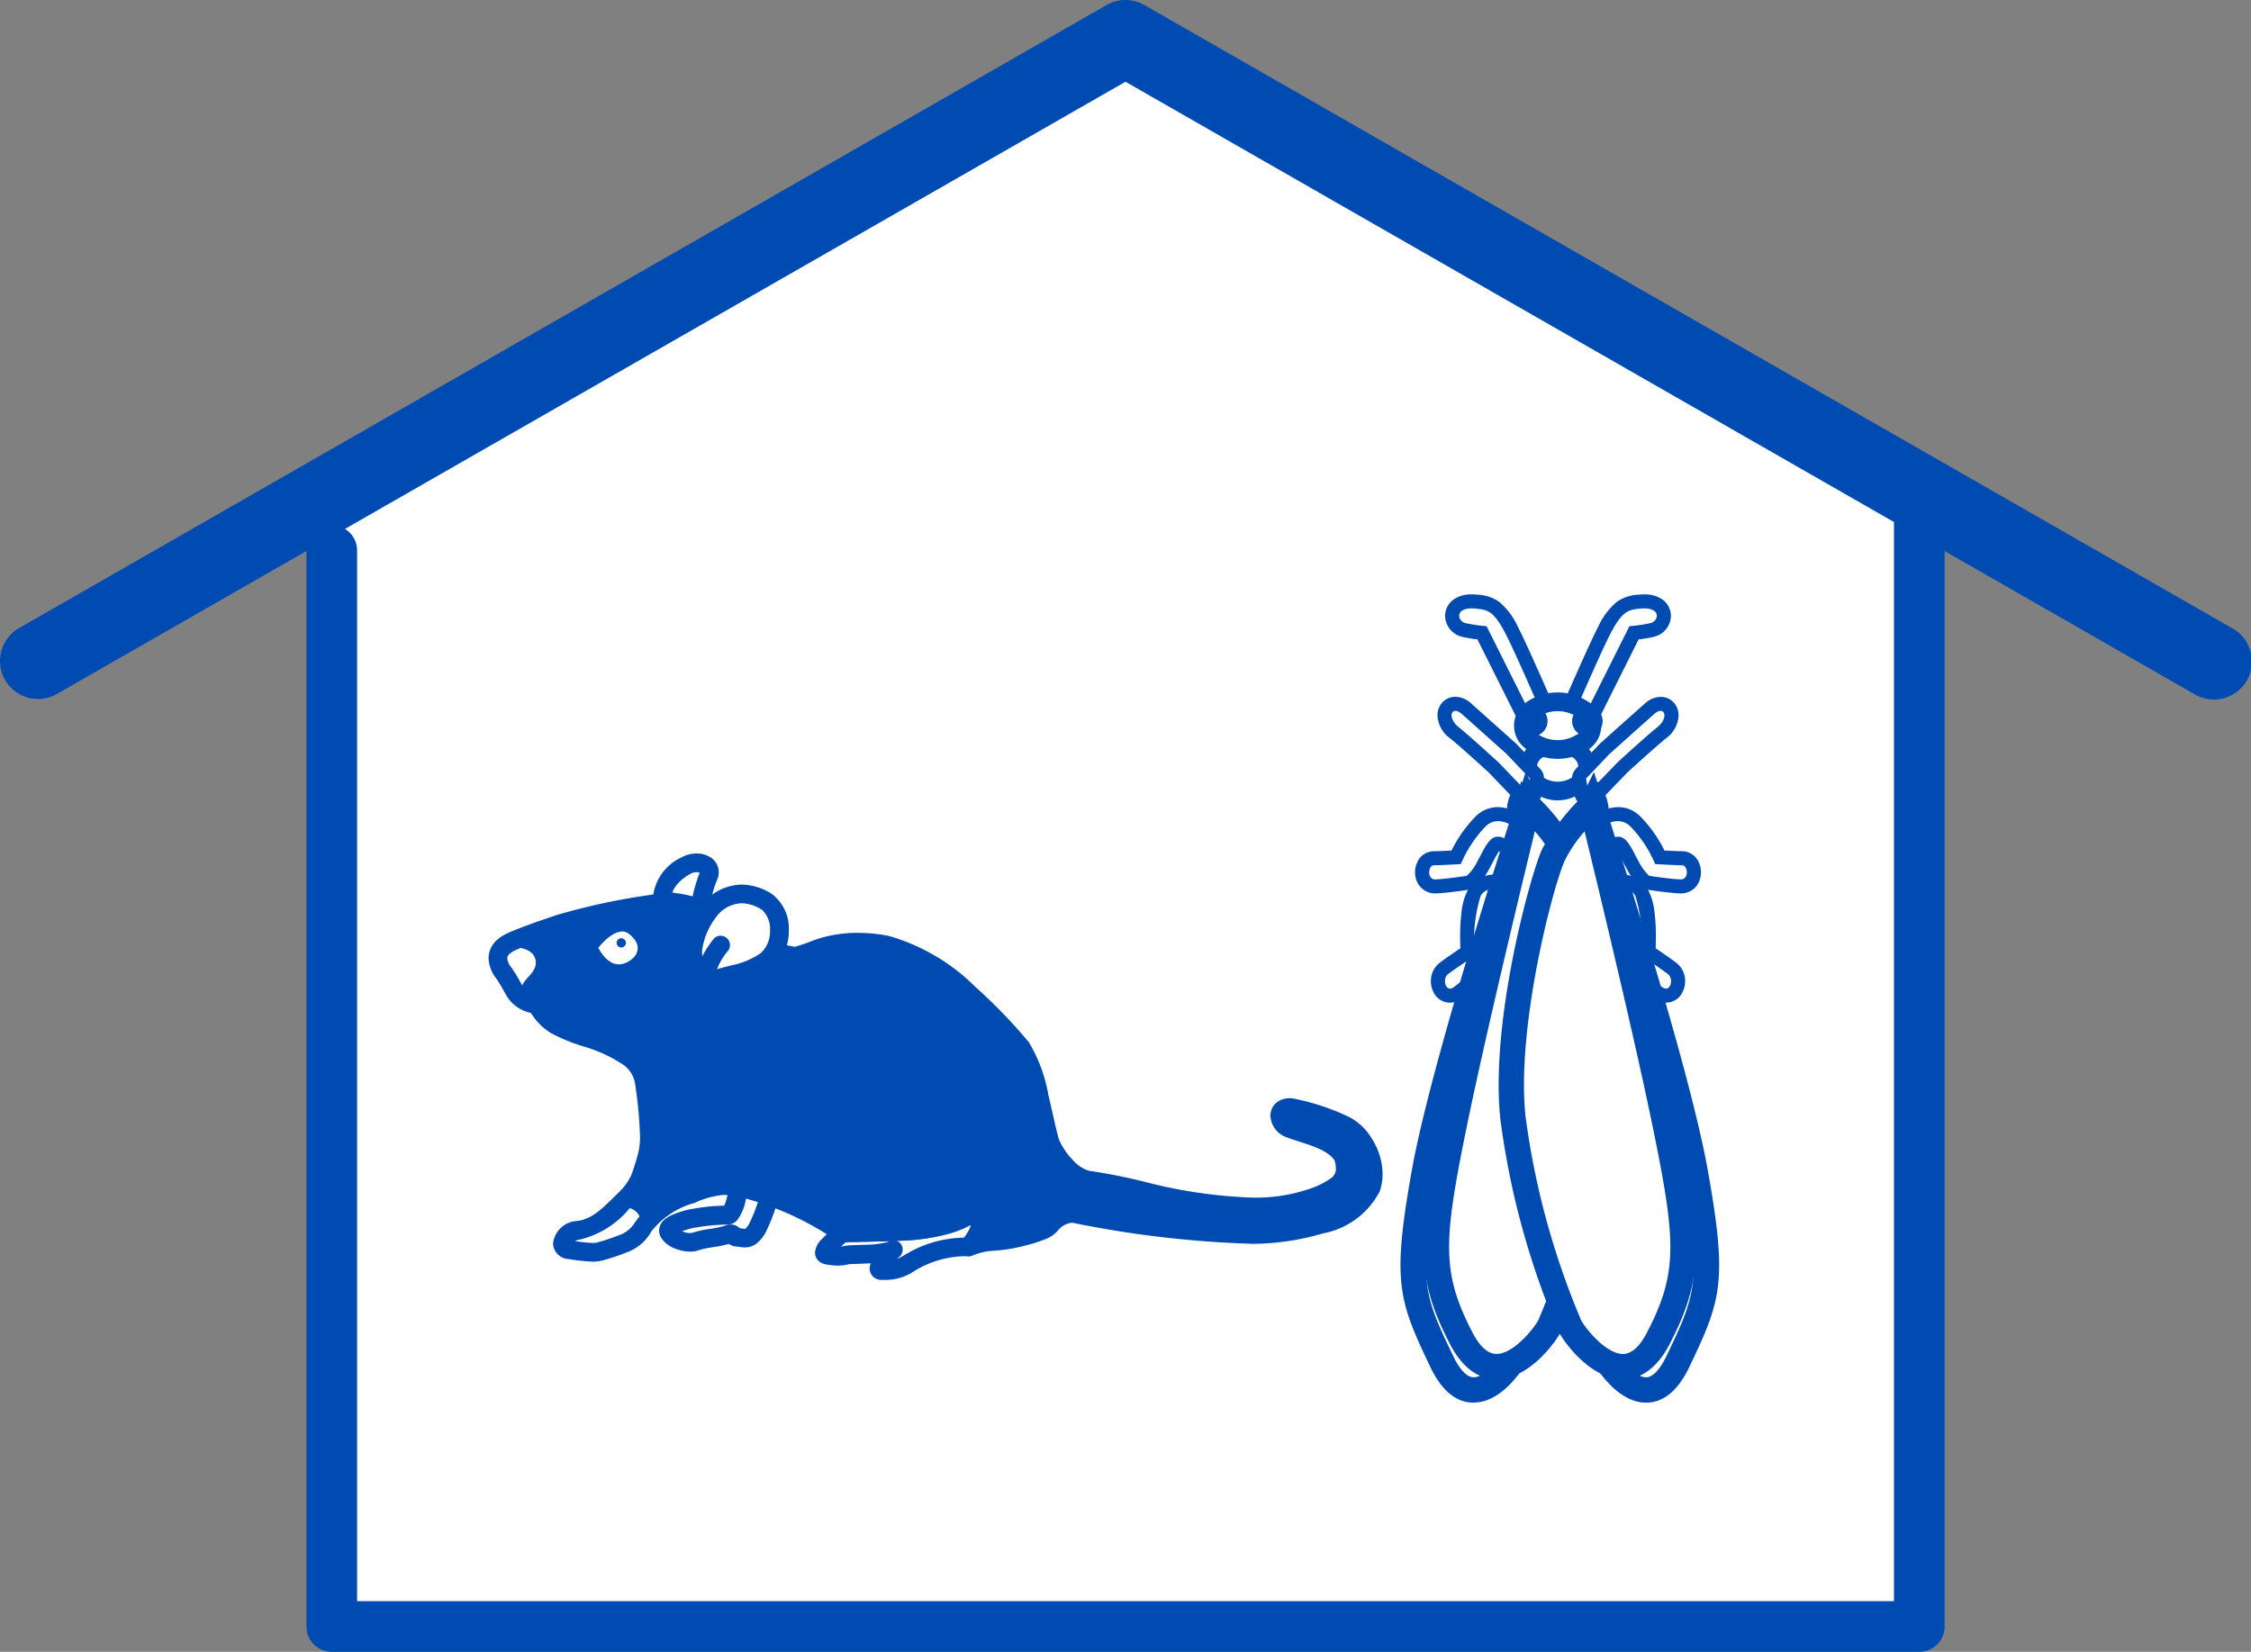
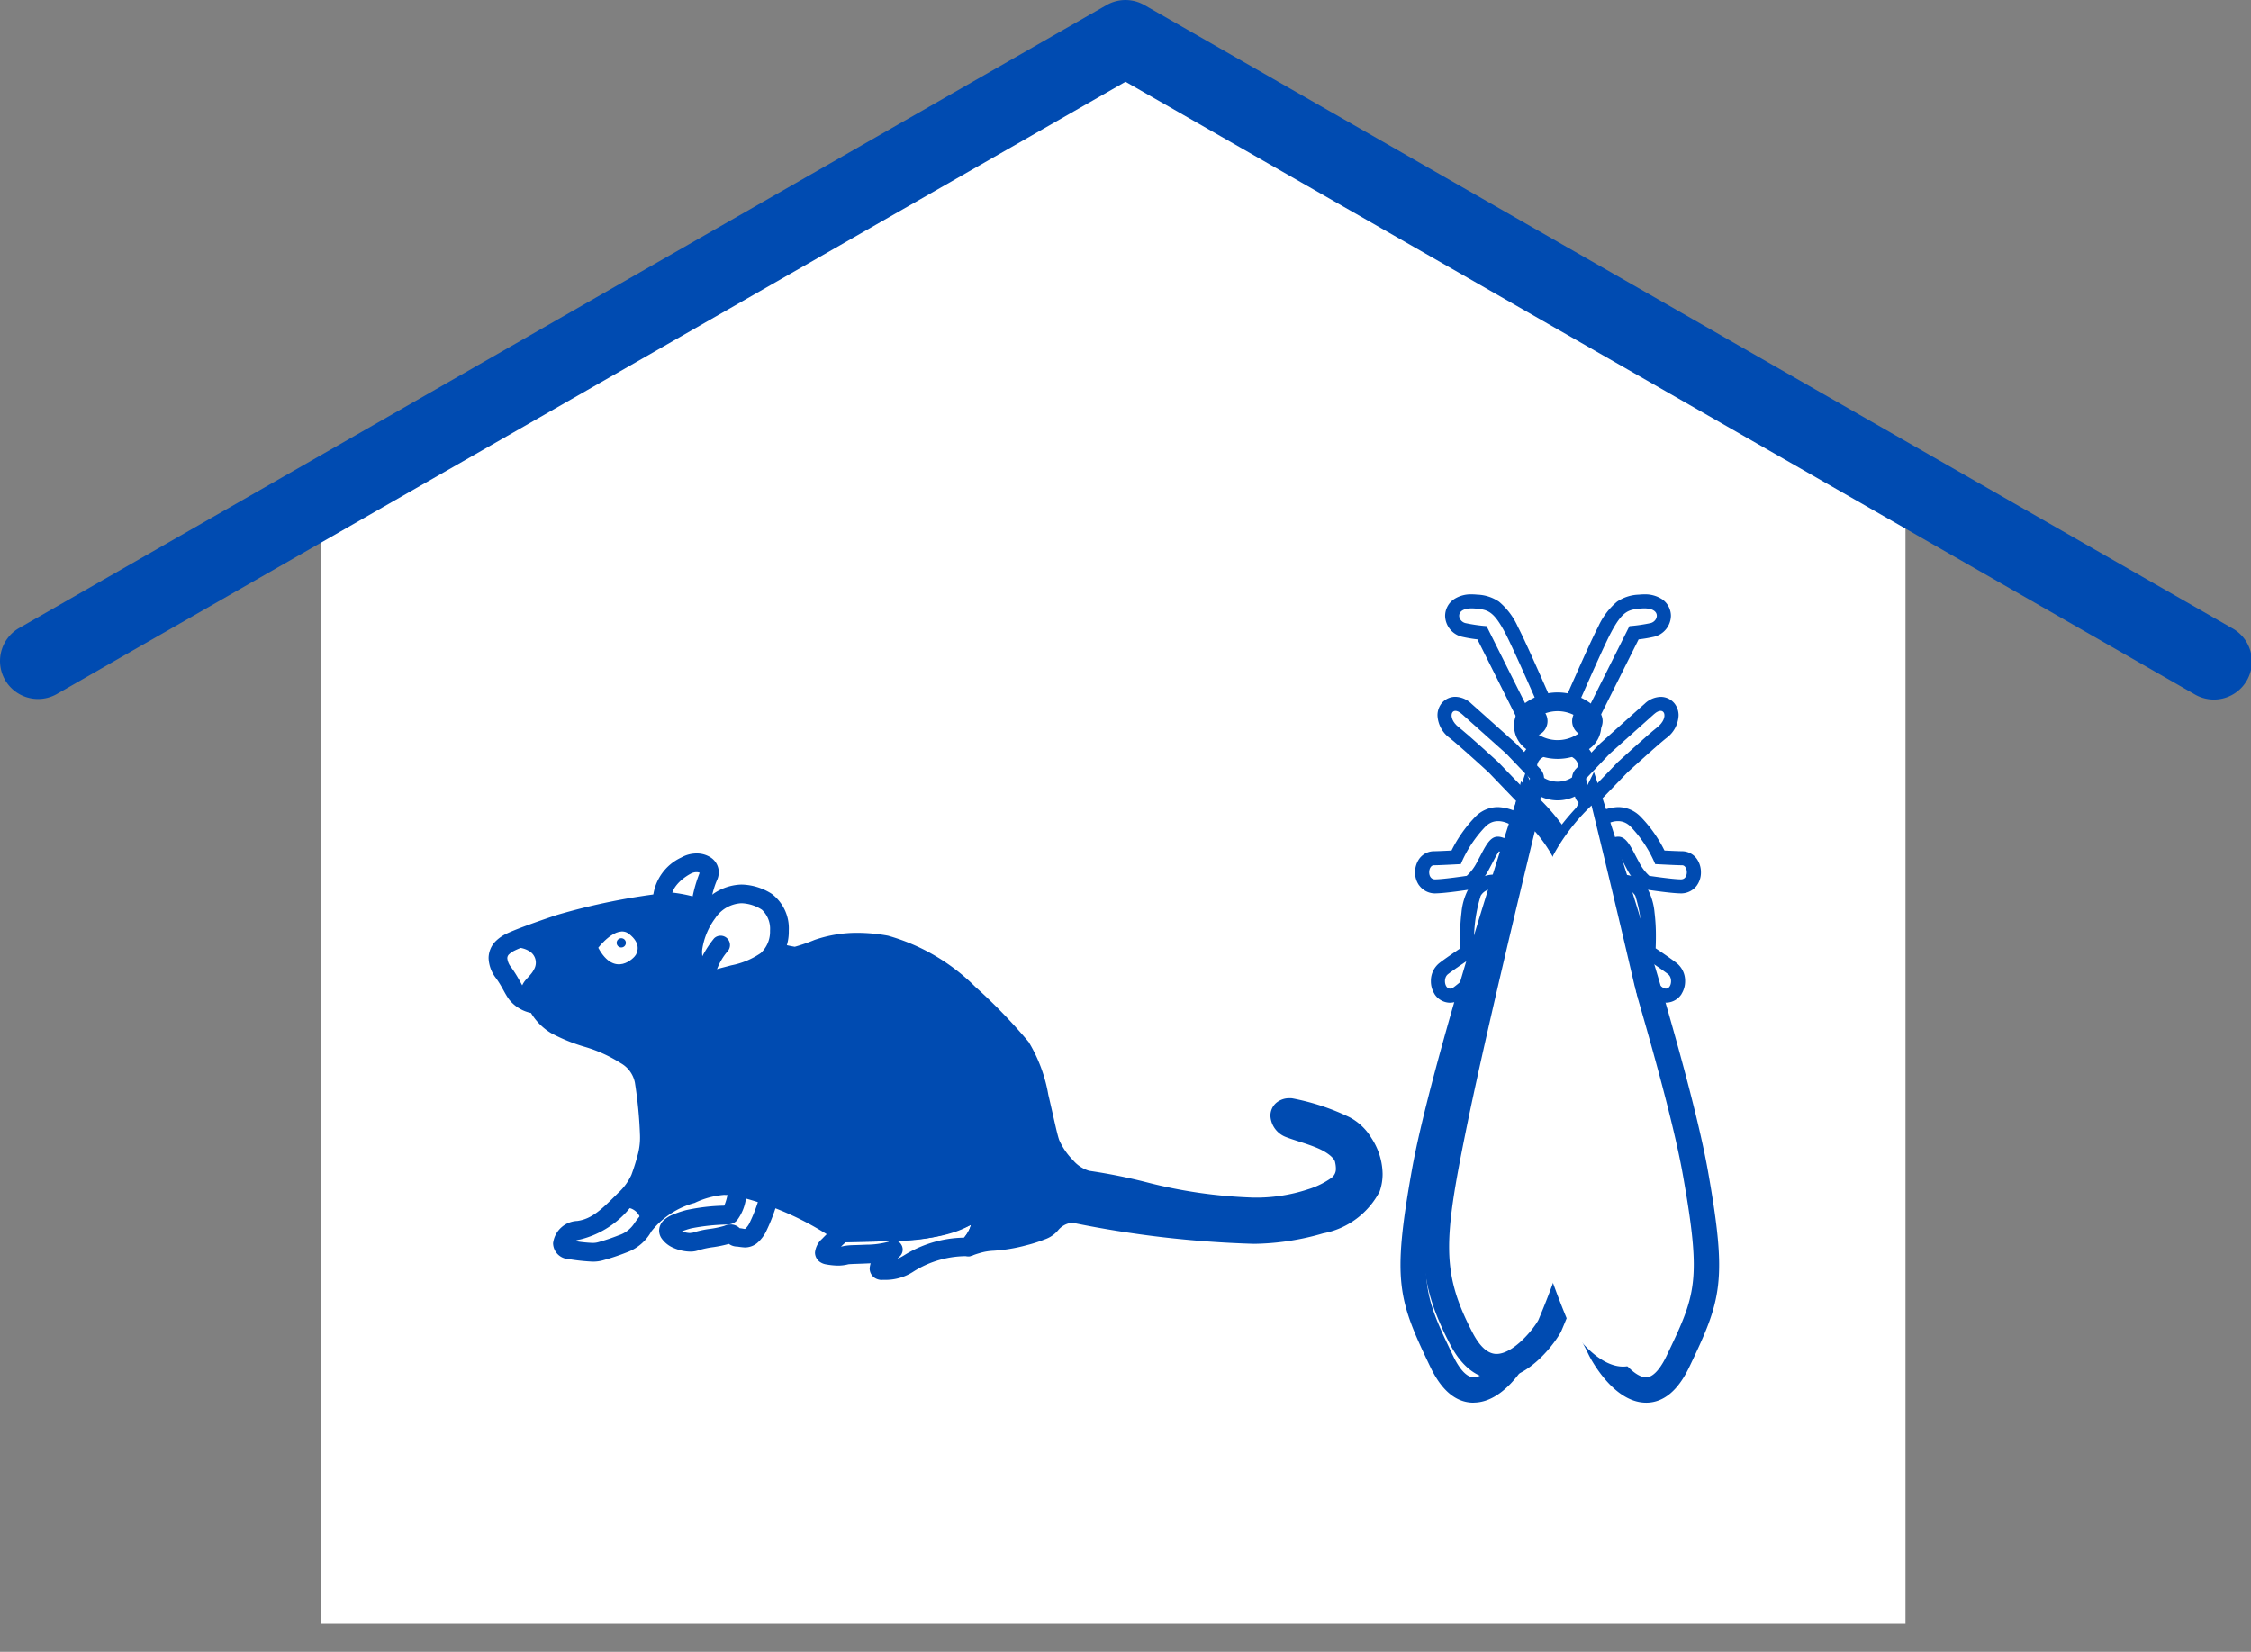
<svg xmlns="http://www.w3.org/2000/svg" width="107.378" height="78.807" viewBox="0 0 107.378 78.807">
  <rect x="0" y="0" width="107.378" height="78.807" fill="#808080" stroke="none" />
  <defs>
    <clipPath id="a">
      <rect width="107.378" height="78.807" fill="none" />
    </clipPath>
  </defs>
  <path d="M12.662,23.157,50.461,1.5l37.8,20.71V77.153h-75.6Z" transform="translate(2.635 0.312)" fill="#fff" />
  <g clip-path="url(#a)">
    <path d="M61.887,46.079c2.078,0,2.374-4.748,2.176-6.628s-.2-5.637-.2-7.023-1.089-1.682-1.979-1.682-1.979.3-1.979,1.682,0,5.144-.2,7.023.1,6.628,2.176,6.628" transform="translate(12.417 6.399)" fill="#fff" />
-     <path d="M61.964,46.6V45.71a.944.944,0,0,0,.738-.393,3.567,3.567,0,0,0,.6-1.223,12.519,12.519,0,0,0,.442-3.436,10.8,10.8,0,0,0-.048-1.082c-.2-1.928-.2-5.679-.2-7.07a1.045,1.045,0,0,0-.451-.985,2.46,2.46,0,0,0-2.161,0,1.045,1.045,0,0,0-.449.985c0,1.391,0,5.142-.2,7.07a10.4,10.4,0,0,0-.051,1.082c-.017,1.584.314,3.836,1.043,4.659a.944.944,0,0,0,.739.393V46.6a1.837,1.837,0,0,1-1.423-.712,4.389,4.389,0,0,1-.77-1.533,13.319,13.319,0,0,1-.483-3.7,11.368,11.368,0,0,1,.054-1.176c.195-1.832.2-5.6.2-6.977a1.949,1.949,0,0,1,.86-1.736,3.309,3.309,0,0,1,3.131,0,1.954,1.954,0,0,1,.86,1.736c0,1.38,0,5.145.2,6.977a11.751,11.751,0,0,1,.053,1.176c-.016,1.695-.24,3.989-1.253,5.234a1.835,1.835,0,0,1-1.41.712Z" transform="translate(12.34 6.322)" fill="#004bb1" />
    <path d="M63.184,30.493a1.474,1.474,0,0,1-2.869,0,1.473,1.473,0,0,1,2.869,0" transform="translate(12.553 6.11)" fill="#fff" />
    <path d="M59.946,30.57a1.909,1.909,0,0,1,3.763,0,1.91,1.91,0,0,1-3.763,0m1.145-.454a.535.535,0,0,0,0,.907,1.263,1.263,0,0,0,1.473,0,.537.537,0,0,0,0-.907,1.189,1.189,0,0,0-.736-.236h0a1.187,1.187,0,0,0-.733.236" transform="translate(12.476 6.033)" fill="#004bb1" />
    <path d="M61.291,29.739a.673.673,0,0,1-.8-.341L58.6,25.62a6.333,6.333,0,0,1-.741-.126,1.05,1.05,0,0,1-.8-1,.968.968,0,0,1,.429-.794,1.471,1.471,0,0,1,.844-.228,2.3,2.3,0,0,1,.254.014,1.956,1.956,0,0,1,1.041.333,3.335,3.335,0,0,1,.9,1.195c.455.869,1.77,3.906,1.776,3.917a.671.671,0,0,1-1.011.809" transform="translate(11.876 4.885)" fill="#004bb1" />
    <path d="M61.57,29.081s-1.329-3.064-1.754-3.872c-.559-1.062-.838-1.118-1.411-1.173-1.028-.1-.89.593-.494.692a7.648,7.648,0,0,0,1.011.146l2.055,4.108" transform="translate(11.991 5)" fill="#fff" />
    <path d="M60.574,32.553l-1.385-1.44c-.074-.066-.37-.337-.719-.65-.4-.36-.877-.779-1.131-.982a1.414,1.414,0,0,1-.581-1.076.914.914,0,0,1,.2-.582.846.846,0,0,1,.655-.307,1.145,1.145,0,0,1,.759.325c.506.449,2.126,1.9,2.128,1.9l.037.036,1.119,1.174a.671.671,0,0,1,.029.893.674.674,0,0,1-.162.725.673.673,0,0,1-.948-.019m-3.118-3.729h0" transform="translate(11.813 5.727)" fill="#004bb1" />
    <path d="M61.054,31.3l-1.12-1.174s-1.621-1.453-2.125-1.9-.726.168-.167.615,1.9,1.678,1.9,1.678l1.4,1.453" transform="translate(11.929 5.842)" fill="#fff" />
    <path d="M56.066,35.608a1.062,1.062,0,0,1-.193-.623,1.12,1.12,0,0,1,.158-.581.868.868,0,0,1,.737-.425c.133,0,.533-.018.844-.034a6.352,6.352,0,0,1,1.14-1.615,1.5,1.5,0,0,1,1.08-.457,2.24,2.24,0,0,1,1.289.482,3.541,3.541,0,0,1,.5.446.669.669,0,0,1-.046.947c-.016.014-.033.028-.05.041a.671.671,0,0,1-1.183.617,1.292,1.292,0,0,0-.463-.424,1.274,1.274,0,0,0-.077.116c-.105.17-.232.433-.384.709a2.82,2.82,0,0,1-.687.882.7.7,0,0,1-.3.127c-.022,0-1.095.17-1.608.175H56.8a.933.933,0,0,1-.731-.383" transform="translate(11.629 6.633)" fill="#004bb1" />
    <path d="M61.014,33.135s-1.119-1.23-1.9-.447a5.864,5.864,0,0,0-1.174,1.789s-1.006.056-1.285.056-.336.672.056.672,1.51-.168,1.51-.168a2.24,2.24,0,0,0,.5-.672c.28-.5.5-1.062.84-1.174s.894.224,1.23.727" transform="translate(11.744 6.749)" fill="#fff" />
    <path d="M56.665,40.224a1.13,1.13,0,0,1-.167-.6,1.083,1.083,0,0,1,.391-.854c.217-.172.693-.5,1.015-.714-.007-.153-.012-.342-.012-.551a9.089,9.089,0,0,1,.065-1.16A2.964,2.964,0,0,1,58.3,35.2a1.43,1.43,0,0,1,1.262-.66,3.233,3.233,0,0,1,1.354.359.671.671,0,0,1,.284.906.645.645,0,0,1-.114.157.671.671,0,0,1-.87.925s-.1-.046-.238-.1c-.05-.019-.1-.039-.156-.057,0,.645,0,1.838,0,1.838a.673.673,0,0,1-.221.5c-.014.011-1.154,1.049-1.631,1.393a.978.978,0,0,1-.563.19H57.4a.887.887,0,0,1-.735-.423" transform="translate(11.759 7.188)" fill="#004bb1" />
    <path d="M60.492,35.376s-1.287-.671-1.734.056a7.1,7.1,0,0,0-.279,2.852s-1.006.671-1.287.894-.111.9.28.616,1.566-1.342,1.566-1.342v-1.9c0-.5.167-.671.447-.671a3.373,3.373,0,0,1,.894.279" transform="translate(11.875 7.304)" fill="#fff" />
    <path d="M62.657,29.739a.673.673,0,0,0,.8-.341l1.89-3.778a6.332,6.332,0,0,0,.741-.126,1.05,1.05,0,0,0,.8-1,.968.968,0,0,0-.429-.794,1.471,1.471,0,0,0-.844-.228,2.3,2.3,0,0,0-.254.014,1.956,1.956,0,0,0-1.041.333,3.334,3.334,0,0,0-.9,1.195c-.455.869-1.77,3.906-1.776,3.917a.671.671,0,0,0,1.011.809" transform="translate(12.819 4.885)" fill="#004bb1" />
    <path d="M62.145,29.081s1.329-3.064,1.754-3.872c.559-1.062.838-1.118,1.411-1.173,1.028-.1.89.593.494.692a7.648,7.648,0,0,1-1.011.146l-2.055,4.108" transform="translate(12.934 5)" fill="#fff" />
    <path d="M63.336,32.553a.673.673,0,0,1-.948.019.674.674,0,0,1-.162-.725.671.671,0,0,1,.029-.893l1.119-1.174.037-.036s1.621-1.455,2.128-1.9a1.145,1.145,0,0,1,.759-.325.845.845,0,0,1,.655.307.914.914,0,0,1,.2.582,1.414,1.414,0,0,1-.581,1.076c-.254.2-.73.622-1.131.982-.349.313-.645.584-.719.65Zm3.118-3.729Z" transform="translate(12.919 5.727)" fill="#004bb1" />
    <path d="M62.625,31.3l1.119-1.174s1.621-1.453,2.125-1.9.726.168.167.615-1.9,1.678-1.9,1.678l-1.4,1.453" transform="translate(13.034 5.842)" fill="#fff" />
    <path d="M67.99,35.608a1.051,1.051,0,0,0,.192-.623,1.107,1.107,0,0,0-.157-.581.871.871,0,0,0-.737-.425c-.133,0-.534-.018-.846-.034a6.353,6.353,0,0,0-1.14-1.615,1.5,1.5,0,0,0-1.079-.457,2.237,2.237,0,0,0-1.289.482,3.463,3.463,0,0,0-.5.446.669.669,0,0,0,.046.947c.016.014.033.028.05.041a.671.671,0,0,0,1.183.617,1.3,1.3,0,0,1,.462-.424,1.053,1.053,0,0,1,.079.116c.105.17.231.433.383.709a2.859,2.859,0,0,0,.687.882.7.7,0,0,0,.3.127c.023,0,1.1.17,1.608.175h.028a.938.938,0,0,0,.732-.383" transform="translate(12.957 6.633)" fill="#004bb1" />
    <path d="M62.81,33.135s1.119-1.23,1.9-.447a5.864,5.864,0,0,1,1.174,1.789s1.006.056,1.285.056.336.672-.056.672-1.51-.168-1.51-.168a2.24,2.24,0,0,1-.5-.672c-.28-.5-.5-1.062-.84-1.174s-.894.224-1.23.727" transform="translate(13.073 6.749)" fill="#fff" />
    <path d="M67.193,40.224a1.13,1.13,0,0,0,.167-.6,1.083,1.083,0,0,0-.391-.854c-.217-.172-.693-.5-1.015-.714.007-.153.012-.342.012-.551a9.089,9.089,0,0,0-.065-1.16,2.964,2.964,0,0,0-.344-1.148,1.43,1.43,0,0,0-1.262-.66,3.232,3.232,0,0,0-1.354.359.671.671,0,0,0-.284.906.645.645,0,0,0,.114.157.671.671,0,0,0,.87.925s.1-.046.238-.1c.05-.019.1-.039.156-.057,0,.645,0,1.838,0,1.838a.673.673,0,0,0,.221.5c.014.011,1.154,1.049,1.631,1.393a.978.978,0,0,0,.563.19h.011a.887.887,0,0,0,.735-.423" transform="translate(13.024 7.188)" fill="#004bb1" />
    <path d="M63.134,35.376s1.287-.671,1.734.056a7.1,7.1,0,0,1,.279,2.852s1.006.671,1.287.894.111.9-.28.616-1.566-1.342-1.566-1.342v-1.9c0-.5-.167-.671-.447-.671a3.373,3.373,0,0,0-.894.279" transform="translate(13.14 7.304)" fill="#fff" />
    <path d="M63.416,28.856c0,.628-.731,1.137-1.632,1.137s-1.632-.509-1.632-1.137.731-1.138,1.632-1.138,1.632.51,1.632,1.138" transform="translate(12.519 5.769)" fill="#fff" />
    <path d="M60.451,30.1a1.36,1.36,0,0,1,0-2.343,2.606,2.606,0,0,1,2.82,0,1.358,1.358,0,0,1,0,2.343,2.618,2.618,0,0,1-2.82,0m2.309-.735a.477.477,0,0,0,0-.875,1.726,1.726,0,0,0-1.8,0,.477.477,0,0,0,0,.875,1.726,1.726,0,0,0,1.8,0" transform="translate(12.442 5.692)" fill="#004bb1" />
-     <path d="M61.992,33.622a10.952,10.952,0,0,0-1.514-1.815s-.228.931-.576,2.372c-.014,1.671-.058,3.787-.191,5.052-.2,1.88.1,6.628,2.176,6.628s2.375-4.748,2.177-6.628c-.158-1.5-.19-4.208-.2-5.94-.224-.921-.361-1.484-.361-1.484a10.952,10.952,0,0,0-1.514,1.815" transform="translate(12.417 6.62)" fill="#fff" />
    <path d="M61.964,46.383a1.842,1.842,0,0,1-1.423-.71,4.415,4.415,0,0,1-.77-1.534,13.319,13.319,0,0,1-.483-3.7,11.717,11.717,0,0,1,.054-1.176c.13-1.231.175-3.347.19-5.01l.012-.1c.348-1.44.576-2.373.576-2.373a.447.447,0,0,1,.742-.219,12.055,12.055,0,0,1,1.207,1.357,11.789,11.789,0,0,1,1.207-1.357.446.446,0,0,1,.741.219s.139.563.362,1.485l.012.1c.006,1.725.04,4.433.195,5.9.034.329.053.73.054,1.176-.017,1.695-.242,3.989-1.254,5.235a1.836,1.836,0,0,1-1.41.71Zm-1.731-7.026a10.744,10.744,0,0,0-.05,1.081c-.017,1.584.313,3.836,1.043,4.659a.89.89,0,0,0,1.476,0,3.56,3.56,0,0,0,.6-1.221,12.483,12.483,0,0,0,.443-3.437,10.754,10.754,0,0,0-.05-1.082c-.159-1.529-.191-4.192-.2-5.933-.058-.24-.111-.455-.156-.642a9.013,9.013,0,0,0-.894,1.157.448.448,0,0,1-.756,0A9.122,9.122,0,0,0,60.8,32.78c-.1.39-.222.912-.371,1.529-.016,1.67-.058,3.756-.193,5.046M62.069,33.7l.378-.239Z" transform="translate(12.34 6.543)" fill="#004bb1" />
    <path d="M61.354,28.6a.727.727,0,1,1-.727-.727.727.727,0,0,1,.727.727" transform="translate(12.467 5.802)" fill="#004bb1" />
    <path d="M63.529,28.6a.727.727,0,1,1-.727-.727.727.727,0,0,1,.727.727" transform="translate(12.92 5.802)" fill="#004bb1" />
    <path d="M61.282,31.808s.614,1.244,1.113,2.4,2.136,9.263,1.73,13.757-2.98,9.2-3.264,9.821-2.231,3.622-3.7.558-1.765-3.774-.837-9,4.956-17.531,4.956-17.531" transform="translate(11.613 6.62)" fill="#fff" />
    <path d="M58.784,60.574c-.829,0-1.522-.571-2.061-1.7-1.536-3.21-1.828-4.074-.888-9.369C56.76,44.3,60.646,32.4,60.811,31.894l.46-1.407.655,1.328s.622,1.26,1.126,2.426,2.2,9.426,1.778,14.051A29.323,29.323,0,0,1,61.665,58l-.151.306c-.011.024-1.111,2.253-2.718,2.264Zm2.71-26.858c-1.085,3.4-3.746,11.934-4.469,16-.9,5.1-.614,5.706.788,8.636.181.378.547,1.011.973,1.011h0c.631,0,1.432-1.133,1.629-1.562.031-.066.089-.181.168-.339a27.073,27.073,0,0,0,3.043-9.281c.394-4.359-1.214-12.377-1.684-13.465-.146-.337-.3-.684-.449-1" transform="translate(11.509 6.345)" fill="#004bb1" />
    <path d="M63.344,31.808s-.614,1.244-1.113,2.4S60.1,43.468,60.5,47.962s2.98,9.2,3.264,9.821,2.231,3.622,3.7.558,1.765-3.774.837-9-4.956-17.531-4.956-17.531" transform="translate(12.579 6.62)" fill="#fff" />
    <path d="M66.05,60.574h-.013c-1.606-.011-2.706-2.24-2.717-2.263L63.169,58A29.328,29.328,0,0,1,60,48.291c-.417-4.625,1.269-12.87,1.778-14.051s1.126-2.425,1.126-2.425l.655-1.33.46,1.409c.164.5,4.052,12.405,4.976,17.613.94,5.294.649,6.158-.887,9.368-.539,1.127-1.232,1.7-2.061,1.7M63.339,33.717c-.147.32-.3.666-.449,1-.47,1.087-2.078,9.106-1.684,13.465a27.029,27.029,0,0,0,3.044,9.28c.079.158.137.274.168.342.2.428,1,1.557,1.627,1.561h0c.425,0,.791-.633.973-1.011,1.4-2.93,1.691-3.54.786-8.636-.721-4.07-3.383-12.6-4.469-16" transform="translate(12.475 6.345)" fill="#004bb1" />
    <path d="M61.09,31.808a9.643,9.643,0,0,1,1.81,2.345c.54,1.15,2.419,8.051,1.938,12.551a37.93,37.93,0,0,1-2.709,9.924c-.318.619-2.633,3.668-4.224.613s-1.445-4.752-.383-9.989S61.09,31.808,61.09,31.808" transform="translate(11.805 6.62)" fill="#fff" />
    <path d="M59.688,59.381c-.615,0-1.5-.291-2.213-1.664-1.652-3.173-1.55-4.91-.441-10.389,1.052-5.189,3.549-15.365,3.574-15.468l.246-1.005.754.709a10.157,10.157,0,0,1,1.944,2.53c.522,1.11,2.492,8.172,1.991,12.87A38.4,38.4,0,0,1,62.77,57.1c-.23.451-1.5,2.275-3.075,2.28Zm1.829-26.15C60.844,36,59.062,43.4,58.219,47.569c-1.06,5.228-1.157,6.74.327,9.591.35.671.733,1.012,1.142,1.012h0c.823,0,1.8-1.234,2-1.623a37.6,37.6,0,0,0,2.647-9.712c.455-4.27-1.328-11.048-1.885-12.23a6.641,6.641,0,0,0-.94-1.377" transform="translate(11.7 6.422)" fill="#004bb1" />
    <path d="M63.5,31.808a9.643,9.643,0,0,0-1.81,2.345c-.54,1.15-2.417,8.051-1.938,12.551a37.864,37.864,0,0,0,2.71,9.924c.317.619,2.631,3.668,4.222.613s1.445-4.752.383-9.989S63.5,31.808,63.5,31.808" transform="translate(12.42 6.62)" fill="#fff" />
-     <path d="M65.113,59.381H65.1c-1.574-.006-2.845-1.83-3.075-2.281a38.173,38.173,0,0,1-2.771-10.135c-.5-4.691,1.468-11.756,1.991-12.871a10.143,10.143,0,0,1,1.943-2.529l.754-.709.246,1.005c.024.1,2.521,10.279,3.574,15.468,1.11,5.479,1.213,7.216-.44,10.389-.714,1.372-1.6,1.664-2.213,1.664m-1.83-26.15a6.581,6.581,0,0,0-.939,1.376c-.558,1.184-2.34,7.969-1.885,12.231a37.451,37.451,0,0,0,2.646,9.71c.2.393,1.18,1.621,2,1.625h0c.41,0,.793-.342,1.143-1.012,1.484-2.852,1.387-4.364.326-9.591-.843-4.164-2.625-11.57-3.3-14.338" transform="translate(12.316 6.422)" fill="#004bb1" />
-     <path d="M89.037,74.843H13.305A1.208,1.208,0,0,1,12.1,73.635V22.3a1.208,1.208,0,0,1,2.416,0V72.427H87.829V20.255a1.208,1.208,0,1,1,2.416,0v53.38a1.207,1.207,0,0,1-1.208,1.208" transform="translate(2.518 3.964)" fill="#004bb1" />
    <path d="M1.813,33.348a1.812,1.812,0,0,1-.9-3.385L52.788.239a1.82,1.82,0,0,1,1.8,0l51.876,29.724a1.813,1.813,0,1,1-1.8,3.146L53.689,3.9,2.714,33.109a1.8,1.8,0,0,1-.9.239" transform="translate(0 0)" fill="#004bb1" />
    <path d="M39.426,49.5a2.345,2.345,0,0,0,.532-.864.47.47,0,0,0-.731-.53c-1.316.753-3.917.663-5.843.73-.73.664-1.062,1-.663,1.063a1.867,1.867,0,0,0,.863,0,9.454,9.454,0,0,0,2.258-.266c-.465.465-.93,1-.532,1a2,2,0,0,0,1.261-.331,5.207,5.207,0,0,1,2.855-.8" transform="translate(6.775 9.993)" fill="#fff" />
    <path d="M29.752,46.823s-.2,1.394-.53,1.394a9.869,9.869,0,0,0-1.859.2c-.465.133-1.13.332-.93.664a1.3,1.3,0,0,0,1.262.4c.331-.133,1.195-.2,1.527-.332s.2.133.464.133.6.266,1-.532a8.417,8.417,0,0,0,.6-1.726Z" transform="translate(5.494 9.745)" fill="#fff" />
    <path d="M35.387,51.15a.632.632,0,0,1-.376-.11.546.546,0,0,1-.223-.44,1.026,1.026,0,0,1,.048-.243h-.027c-.462.023-.95.031-1.041.047h0a1.974,1.974,0,0,1-.489.062,3.4,3.4,0,0,1-.557-.056.722.722,0,0,1-.325-.132.552.552,0,0,1-.217-.437,1.01,1.01,0,0,1,.343-.656c.163-.175.377-.372.637-.609a.453.453,0,0,1,.286-.117c1.937-.052,4.541-.014,5.634-.669a1.064,1.064,0,0,1,.533-.151.885.885,0,0,1,.644.274.917.917,0,0,1,.248.635.984.984,0,0,1-.04.281,2.718,2.718,0,0,1-.645,1.057.443.443,0,0,1-.3.13,4.739,4.739,0,0,0-2.636.73,2.42,2.42,0,0,1-1.393.4h-.105m.877-1.728a.45.45,0,0,1-.03.6c-.043.041-.087.085-.13.129a2.677,2.677,0,0,0,.308-.161,5.561,5.561,0,0,1,2.881-.855c.021-.025.042-.054.065-.085a1.583,1.583,0,0,0,.245-.463.13.13,0,0,0,.006-.037v-.014a.176.176,0,0,0-.082.031,8.275,8.275,0,0,1-3.459.716.461.461,0,0,1,.2.138m-2.855.144a1.424,1.424,0,0,0,.143-.029,2.928,2.928,0,0,1,.464-.043c.18-.006.4-.012.613-.022a4.063,4.063,0,0,0,1.028-.133l.013,0a.474.474,0,0,1,.064-.035c-.725.025-1.444.028-2.092.051-.085.077-.163.15-.232.216" transform="translate(6.697 9.916)" fill="#004bb1" />
    <path d="M26.762,49.889a1.308,1.308,0,0,1-.637-.5.671.671,0,0,1-.1-.348.692.692,0,0,1,.237-.507,1.346,1.346,0,0,1,.352-.225,4.733,4.733,0,0,1,.7-.243,9.45,9.45,0,0,1,1.817-.213,2.45,2.45,0,0,0,.122-.367,6.234,6.234,0,0,0,.13-.646.45.45,0,0,1,.5-.382l1.528.2a.443.443,0,0,1,.307.186.448.448,0,0,1,.071.352,8.745,8.745,0,0,1-.634,1.832,1.755,1.755,0,0,1-.466.619.925.925,0,0,1-.58.2,3.415,3.415,0,0,1-.35-.041.683.683,0,0,1-.382-.111l-.023-.017a5.979,5.979,0,0,1-.749.155,4.384,4.384,0,0,0-.675.141,1.159,1.159,0,0,1-.42.072,2.041,2.041,0,0,1-.75-.157m.75-.738a.467.467,0,0,0,.069,0l.023,0a4.646,4.646,0,0,1,.857-.191,4.63,4.63,0,0,0,.669-.14.854.854,0,0,1,.318-.07.606.606,0,0,1,.42.178c.149.014.22.041.244.035.007,0,.01,0,.01,0s0,0,.021-.012a.938.938,0,0,0,.216-.313,7.03,7.03,0,0,0,.419-1.091c.006-.019.012-.037.017-.057l-.6-.079c-.012.054-.024.111-.037.17a2.226,2.226,0,0,1-.419.977.614.614,0,0,1-.439.195,9.794,9.794,0,0,0-1.737.182,3.744,3.744,0,0,0-.445.143,1.138,1.138,0,0,0,.4.083m2.258-1.806.058-.443Z" transform="translate(5.417 9.668)" fill="#004bb1" />
    <path d="M27.944,36.4a6.8,6.8,0,0,1,.4-1.66c.265-.53-.465-.863-1.063-.53a1.676,1.676,0,0,0-1,2.124,4.122,4.122,0,0,0,1.062,1.527Z" transform="translate(5.443 7.092)" fill="#fff" />
    <path d="M27.149,38.288a4.5,4.5,0,0,1-1.2-1.7,1.9,1.9,0,0,1-.169-.772,2.346,2.346,0,0,1,1.357-1.921,1.473,1.473,0,0,1,.721-.191,1.209,1.209,0,0,1,.691.2.845.845,0,0,1,.372.691.938.938,0,0,1-.1.418,4.119,4.119,0,0,0-.259.913c-.063.331-.094.6-.094.6l-.031.118-.6,1.459a.444.444,0,0,1-.3.262.434.434,0,0,1-.117.016.443.443,0,0,1-.273-.094m.71-3.691a.582.582,0,0,0-.285.079c-.433.232-.921.684-.9,1.139a1.047,1.047,0,0,0,.1.414,4.57,4.57,0,0,0,.5.884l.31-.757a6.6,6.6,0,0,1,.428-1.73.4.4,0,0,0-.151-.029Z" transform="translate(5.366 7.014)" fill="#004bb1" />
    <path d="M30.024,36.21a7.056,7.056,0,0,0-2.125-.6,31.2,31.2,0,0,0-5.311,1.063c-1.2.4-2.059.73-2.324.863s-1,.532-.331,1.462.464,1.26,1.592,1.526c.532.93,1.063,1.13,2.457,1.594s2.523,1.063,2.655,2.059a10.963,10.963,0,0,1,.133,3.585,3.643,3.643,0,0,1-1.062,2.059,4.008,4.008,0,0,1-2.192,1.461c-.863.133-1,.863-.465.929a4.045,4.045,0,0,0,1.527.066c.4-.133,1.66-.4,1.992-1.128A4.211,4.211,0,0,1,28.9,49.555a3.368,3.368,0,0,1,2.523-.265,14.62,14.62,0,0,1,4.648,2.124c1.926-.066,4.527.022,5.843-.731a.47.47,0,0,1,.731.532,2.345,2.345,0,0,1-.532.864,3.916,3.916,0,0,1,1.195-.266c.532,0,2.456-.4,2.722-.8a1.347,1.347,0,0,1,1.128-.532,49.766,49.766,0,0,0,8.566,1c1.606,0,5-.542,5.578-2.19A2.689,2.689,0,0,0,60.1,46.3a10.782,10.782,0,0,0-2.589-.864c-.731-.066-.731.731-.066,1s2.391.6,2.589,1.526-.275,1.32-1.594,1.793c-2.589.93-6.225.071-7.966-.331a26.747,26.747,0,0,0-2.657-.532c-.663-.066-1.526-1.063-1.792-1.726s-.731-3.784-1.394-4.581-3.852-4.448-6.441-4.913a7.553,7.553,0,0,0-4.315.532,6.773,6.773,0,0,1-3.852-1.992" transform="translate(4.092 7.412)" fill="#004bb1" />
    <path d="M25.454,47.723c-.835-.205-1.674.919-2.467,1.043-.863.133-1,.863-.464.929a4.044,4.044,0,0,0,1.527.066c.588-.2,1.362-.29,1.738-.857a.743.743,0,0,0-.335-1.182" transform="translate(4.622 9.927)" fill="#fff" />
    <path d="M21.148,37.592c-.652-.414-2.037-.114-1.219,1.032.147.205.281.741.5.852.349.175.273-.083.446-.366.128-.21.381-.4.487-.622a.637.637,0,0,0-.219-.9" transform="translate(4.096 7.787)" fill="#fff" />
    <path d="M23.074,52.731a.769.769,0,0,1-.706-.753,1.212,1.212,0,0,1,1.159-1.062c.69-.1,1.133-.524,1.943-1.335a2.691,2.691,0,0,0,.635-.865,10.55,10.55,0,0,0,.315-1.008,3.174,3.174,0,0,0,.094-.875,20.553,20.553,0,0,0-.243-2.52,1.373,1.373,0,0,0-.668-.922,6.74,6.74,0,0,0-1.685-.772,8.39,8.39,0,0,1-1.641-.663,2.816,2.816,0,0,1-.963-.964,1.8,1.8,0,0,1-1.041-.637c-.23-.318-.32-.593-.627-1.021a1.649,1.649,0,0,1-.355-.954,1.157,1.157,0,0,1,.366-.837,1.914,1.914,0,0,1,.484-.33c.321-.158,1.172-.481,2.382-.887a31.025,31.025,0,0,1,5.452-1.085,7.336,7.336,0,0,1,2.309.637l-.184.408-.372.248.372-.248.184-.408a.439.439,0,0,1,.188.159,4.714,4.714,0,0,0,1.678,1.207,5.612,5.612,0,0,0,1.737.59h.019a8.5,8.5,0,0,0,.941-.327A6.226,6.226,0,0,1,36.9,37.17a8.169,8.169,0,0,1,1.449.138,9.588,9.588,0,0,1,4.161,2.438,25.935,25.935,0,0,1,2.544,2.629,7.254,7.254,0,0,1,.939,2.521c.23.964.429,1.949.528,2.181a3.23,3.23,0,0,0,.651.94,1.6,1.6,0,0,0,.77.506,26.781,26.781,0,0,1,2.712.541,23.328,23.328,0,0,0,5.093.737,7.849,7.849,0,0,0,2.622-.391,3.906,3.906,0,0,0,1.108-.535.528.528,0,0,0,.233-.464,1.312,1.312,0,0,0-.034-.278c-.019-.2-.349-.486-.859-.7s-1.073-.359-1.459-.51a1.146,1.146,0,0,1-.771-1.022.817.817,0,0,1,.263-.608.958.958,0,0,1,.657-.233c.042,0,.086,0,.124.006a11.009,11.009,0,0,1,2.73.9,2.672,2.672,0,0,1,1.044.993,3.2,3.2,0,0,1,.533,1.711,2.523,2.523,0,0,1-.141.841A3.838,3.838,0,0,1,59.1,51.508a12.234,12.234,0,0,1-3.3.5A50.358,50.358,0,0,1,47.136,51h0a.986.986,0,0,0-.661.342,1.437,1.437,0,0,1-.664.457,6.562,6.562,0,0,1-.858.275,7.815,7.815,0,0,1-1.573.263,2.692,2.692,0,0,0-.673.115c-.211.06-.355.118-.355.118a.447.447,0,0,1-.483-.731s.013-.013.046-.05a1.761,1.761,0,0,0,.126-.157,1.581,1.581,0,0,0,.245-.459.165.165,0,0,0,.006-.041v-.014a.207.207,0,0,0-.082.03c-1.537.851-4.135.709-6.049.79a.44.44,0,0,1-.29-.094A14.245,14.245,0,0,0,31.386,49.8a3.525,3.525,0,0,0-.867-.127,4.018,4.018,0,0,0-1.4.383,3.932,3.932,0,0,0-2.059,1.353,2.2,2.2,0,0,1-1.2,1.015,10.5,10.5,0,0,1-1.057.354,1.773,1.773,0,0,1-.559.079,9.66,9.66,0,0,1-1.163-.127m1.163-.767a.953.953,0,0,0,.279-.034A10.071,10.071,0,0,0,25.5,51.6a1.4,1.4,0,0,0,.739-.562,4.542,4.542,0,0,1,2.589-1.833,4.723,4.723,0,0,1,1.688-.429,4.4,4.4,0,0,1,1.086.153,15.36,15.36,0,0,1,4.683,2.107c1.919-.046,4.412-.029,5.476-.667a1.071,1.071,0,0,1,.53-.15.885.885,0,0,1,.644.274.911.911,0,0,1,.248.635,1.04,1.04,0,0,1-.039.281l-.013.042c.081-.008.164-.013.246-.014a6.945,6.945,0,0,0,1.246-.209,3.75,3.75,0,0,0,1.116-.4,1.807,1.807,0,0,1,1.394-.722.854.854,0,0,1,.179.016,49.363,49.363,0,0,0,8.482.989,11.383,11.383,0,0,0,3.043-.458c1.078-.318,1.934-.86,2.111-1.433a1.656,1.656,0,0,0,.092-.546,2.333,2.333,0,0,0-.391-1.226,1.862,1.862,0,0,0-.655-.66,10.57,10.57,0,0,0-2.451-.828.235.235,0,0,0-.04,0h0a.386.386,0,0,0,.185.138c.278.114.9.269,1.48.518a2.115,2.115,0,0,1,1.381,1.329,2.254,2.254,0,0,1,.053.466,1.445,1.445,0,0,1-.559,1.156,4.676,4.676,0,0,1-1.374.685,8.7,8.7,0,0,1-2.925.443,24.115,24.115,0,0,1-5.294-.759,26.4,26.4,0,0,0-2.6-.523,2.341,2.341,0,0,1-1.322-.772,4.1,4.1,0,0,1-.842-1.232c-.167-.433-.332-1.341-.567-2.3a7.076,7.076,0,0,0-.756-2.159,25.2,25.2,0,0,0-2.451-2.533,8.859,8.859,0,0,0-3.725-2.227,7.324,7.324,0,0,0-1.29-.122,5.312,5.312,0,0,0-1.761.289,6.562,6.562,0,0,1-1.145.371c-.034,0-.069,0-.1,0a5.946,5.946,0,0,1-2.13-.681,5.734,5.734,0,0,1-1.945-1.4c-.126-.053-.353-.146-.622-.239a4.347,4.347,0,0,0-1.215-.274,31.472,31.472,0,0,0-5.17,1.04c-1.179.391-2.055.731-2.265.838a1.047,1.047,0,0,0-.26.17.259.259,0,0,0-.1.2.8.8,0,0,0,.188.435c.356.5.5.857.616,1s.182.214.715.348a.446.446,0,0,1,.286.213,2,2,0,0,0,.747.809,7.823,7.823,0,0,0,1.463.582,7.57,7.57,0,0,1,1.917.888,2.263,2.263,0,0,1,1.04,1.536,20.96,20.96,0,0,1,.25,2.639,3.938,3.938,0,0,1-.133,1.137,10.612,10.612,0,0,1-.349,1.1,3.59,3.59,0,0,1-.824,1.143A4.419,4.419,0,0,1,23.663,51.8a.844.844,0,0,0-.252.074,6.267,6.267,0,0,0,.826.089m-1.051-.12h0m22.556-1.016Z" transform="translate(4.015 7.335)" fill="#004bb1" />
    <path d="M23.623,37.56s.863-1.128,1.461-.663.4.863.332,1-1,1.128-1.793-.332" transform="translate(4.917 7.656)" fill="#fff" />
    <path d="M24.788,37.272a.22.22,0,1,1-.22-.22.22.22,0,0,1,.22.22" transform="translate(5.068 7.712)" fill="#004bb1" />
    <path d="M27.761,39.661a3.8,3.8,0,0,1-.4-1.793c.2-1.394,1.492-3.407,3.519-2.19a1.913,1.913,0,0,1,0,2.788c-.788.674-2.391.73-3.121,1.195" transform="translate(5.692 7.347)" fill="#fff" />
    <path d="M27.719,40.168a.445.445,0,0,1-.28-.232,4.564,4.564,0,0,1-.462-1.76A2.011,2.011,0,0,1,27,37.882a4.194,4.194,0,0,1,.806-1.905,2.475,2.475,0,0,1,1.949-1.045,2.779,2.779,0,0,1,1.438.439,2.06,2.06,0,0,1,.819,1.763,2.279,2.279,0,0,1-.759,1.749,4.448,4.448,0,0,1-1.758.768,6.043,6.043,0,0,0-1.414.464.446.446,0,0,1-.24.07.453.453,0,0,1-.12-.017m.12-.43.4-.2Zm.672-3.211a3.3,3.3,0,0,0-.627,1.484,1.141,1.141,0,0,0-.011.166,3.046,3.046,0,0,0,.2.954c.376-.144.788-.233,1.191-.344a3.727,3.727,0,0,0,1.405-.582,1.387,1.387,0,0,0,.446-1.07,1.247,1.247,0,0,0-.385-1,1.9,1.9,0,0,0-.976-.312,1.586,1.586,0,0,0-1.242.7" transform="translate(5.615 7.27)" fill="#004bb1" />
    <path d="M27.744,39.348a.447.447,0,0,1-.294-.561,4.949,4.949,0,0,1,.907-1.709.447.447,0,0,1,.632.632,2.857,2.857,0,0,0-.478.8c-.13.3-.208.544-.208.545h0a.448.448,0,0,1-.428.314.429.429,0,0,1-.133-.021" transform="translate(5.709 7.689)" fill="#004bb1" />
  </g>
</svg>